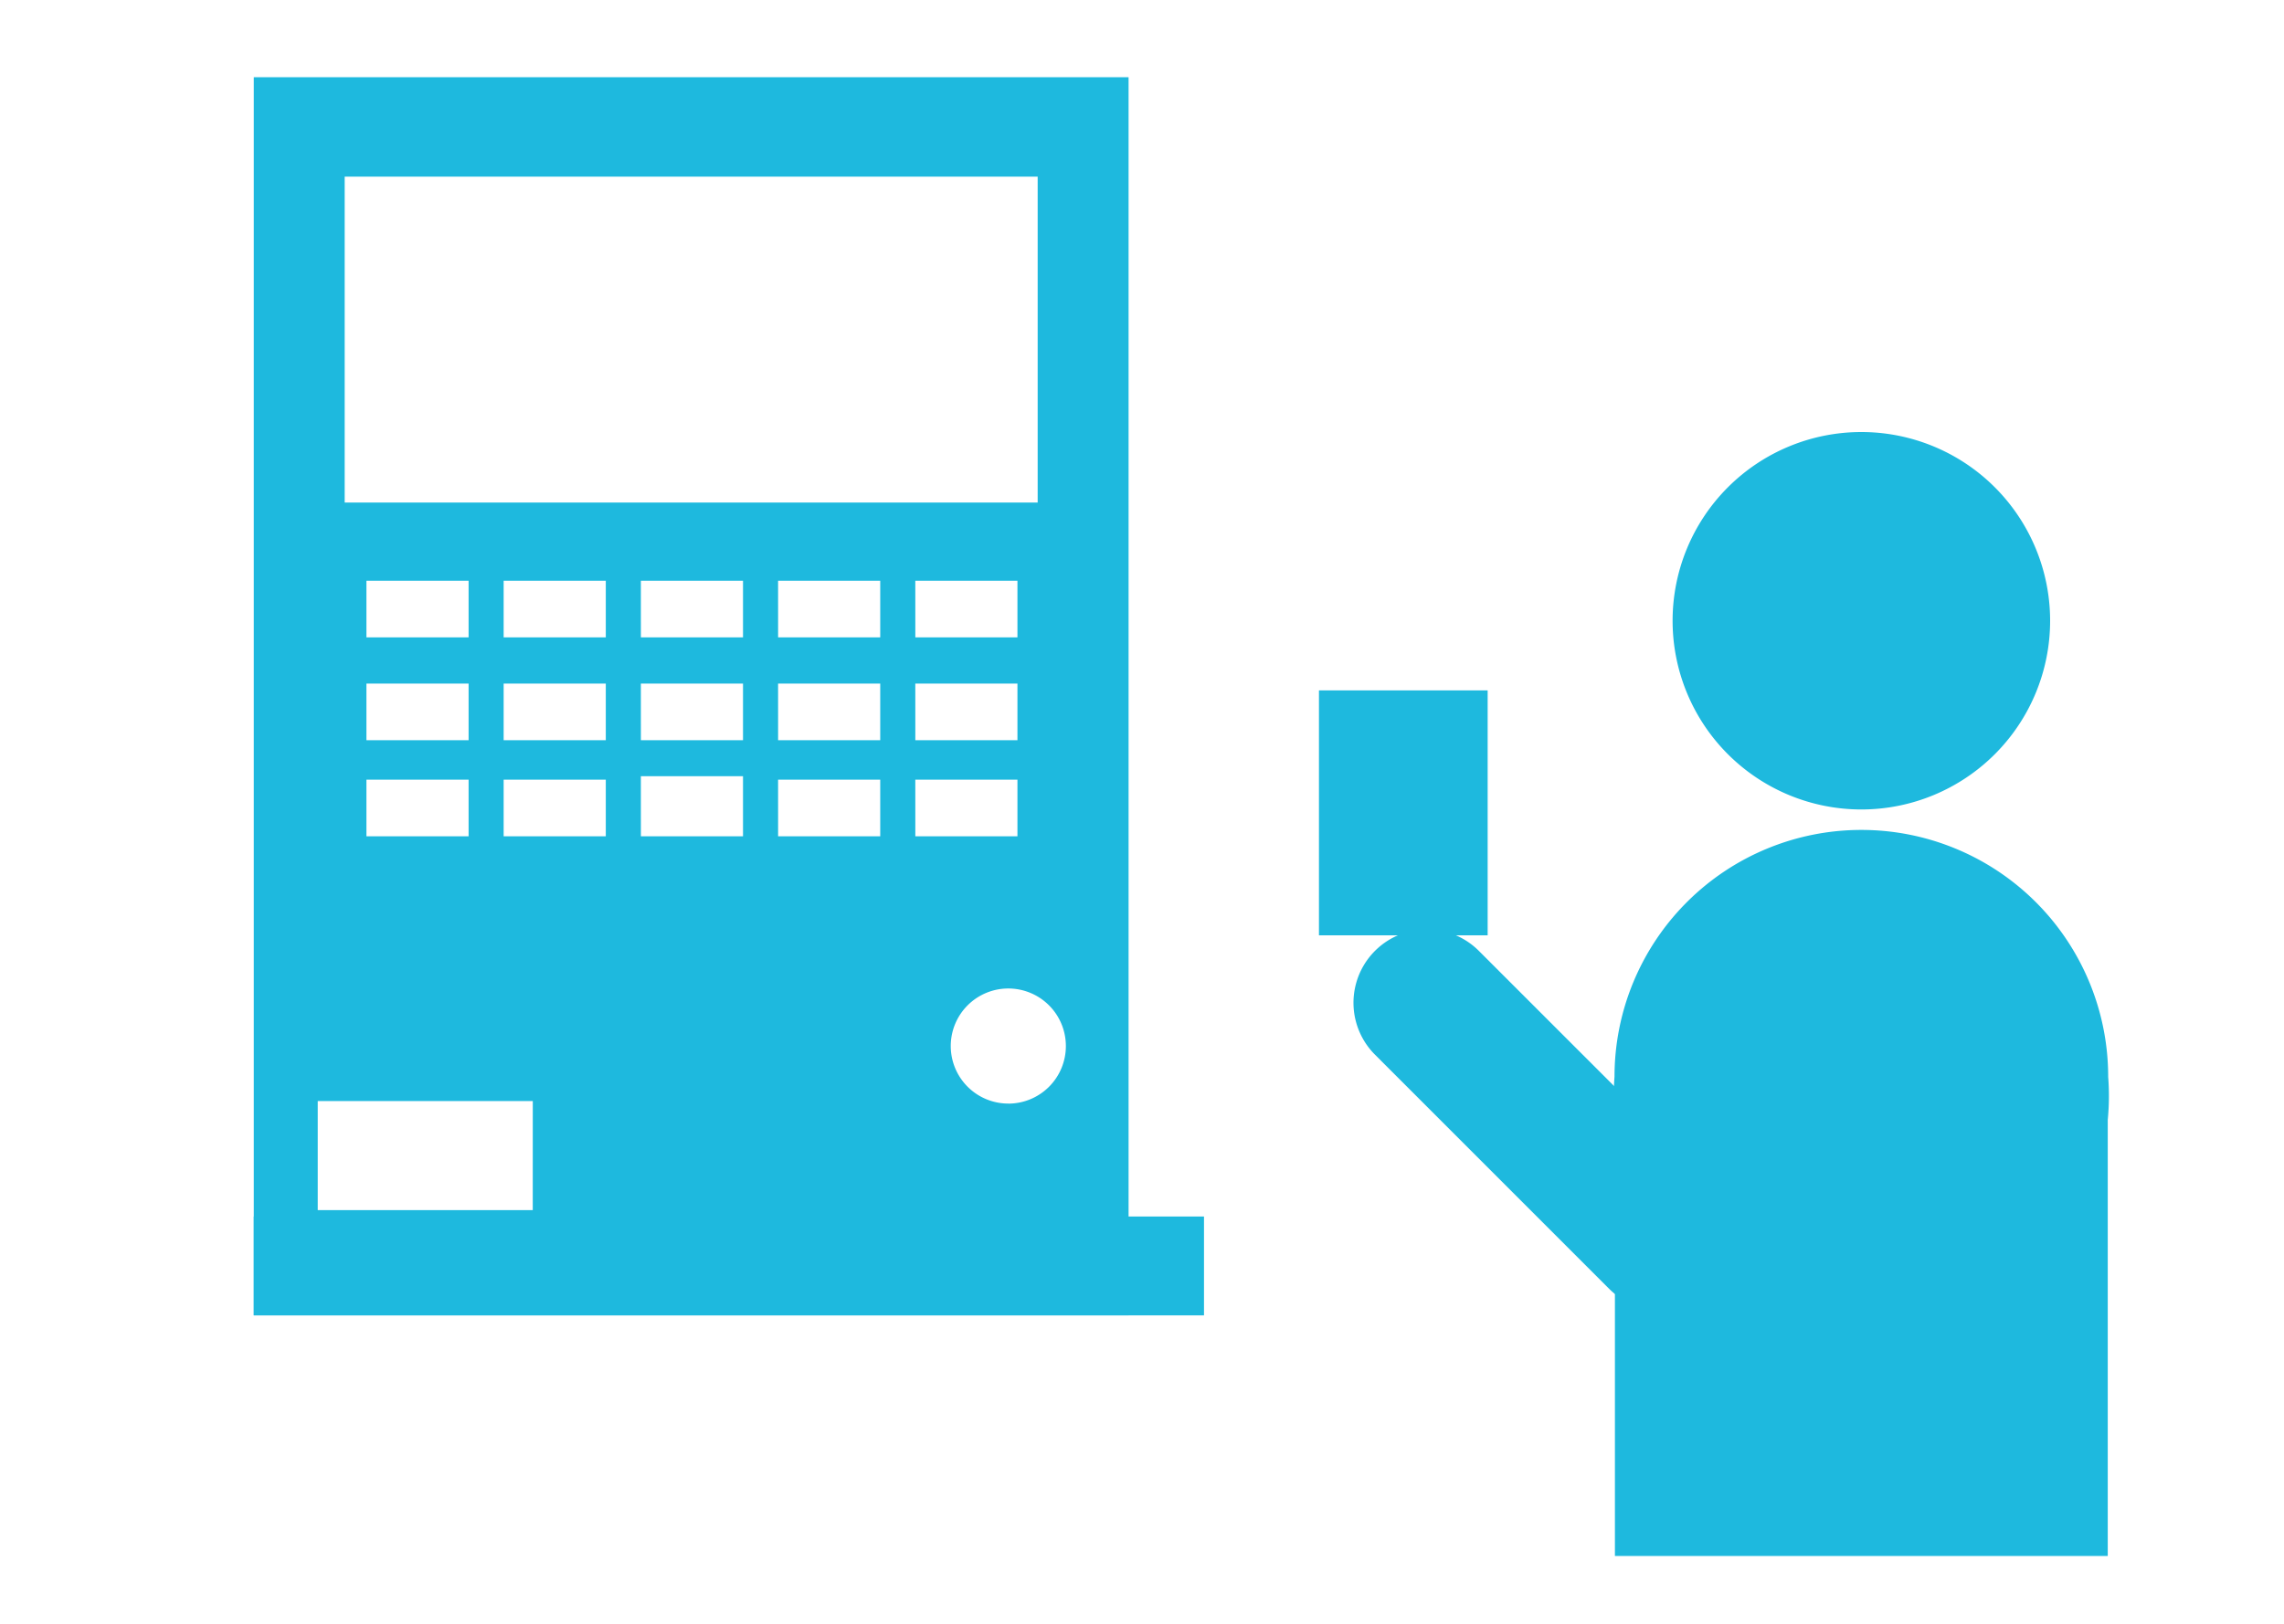
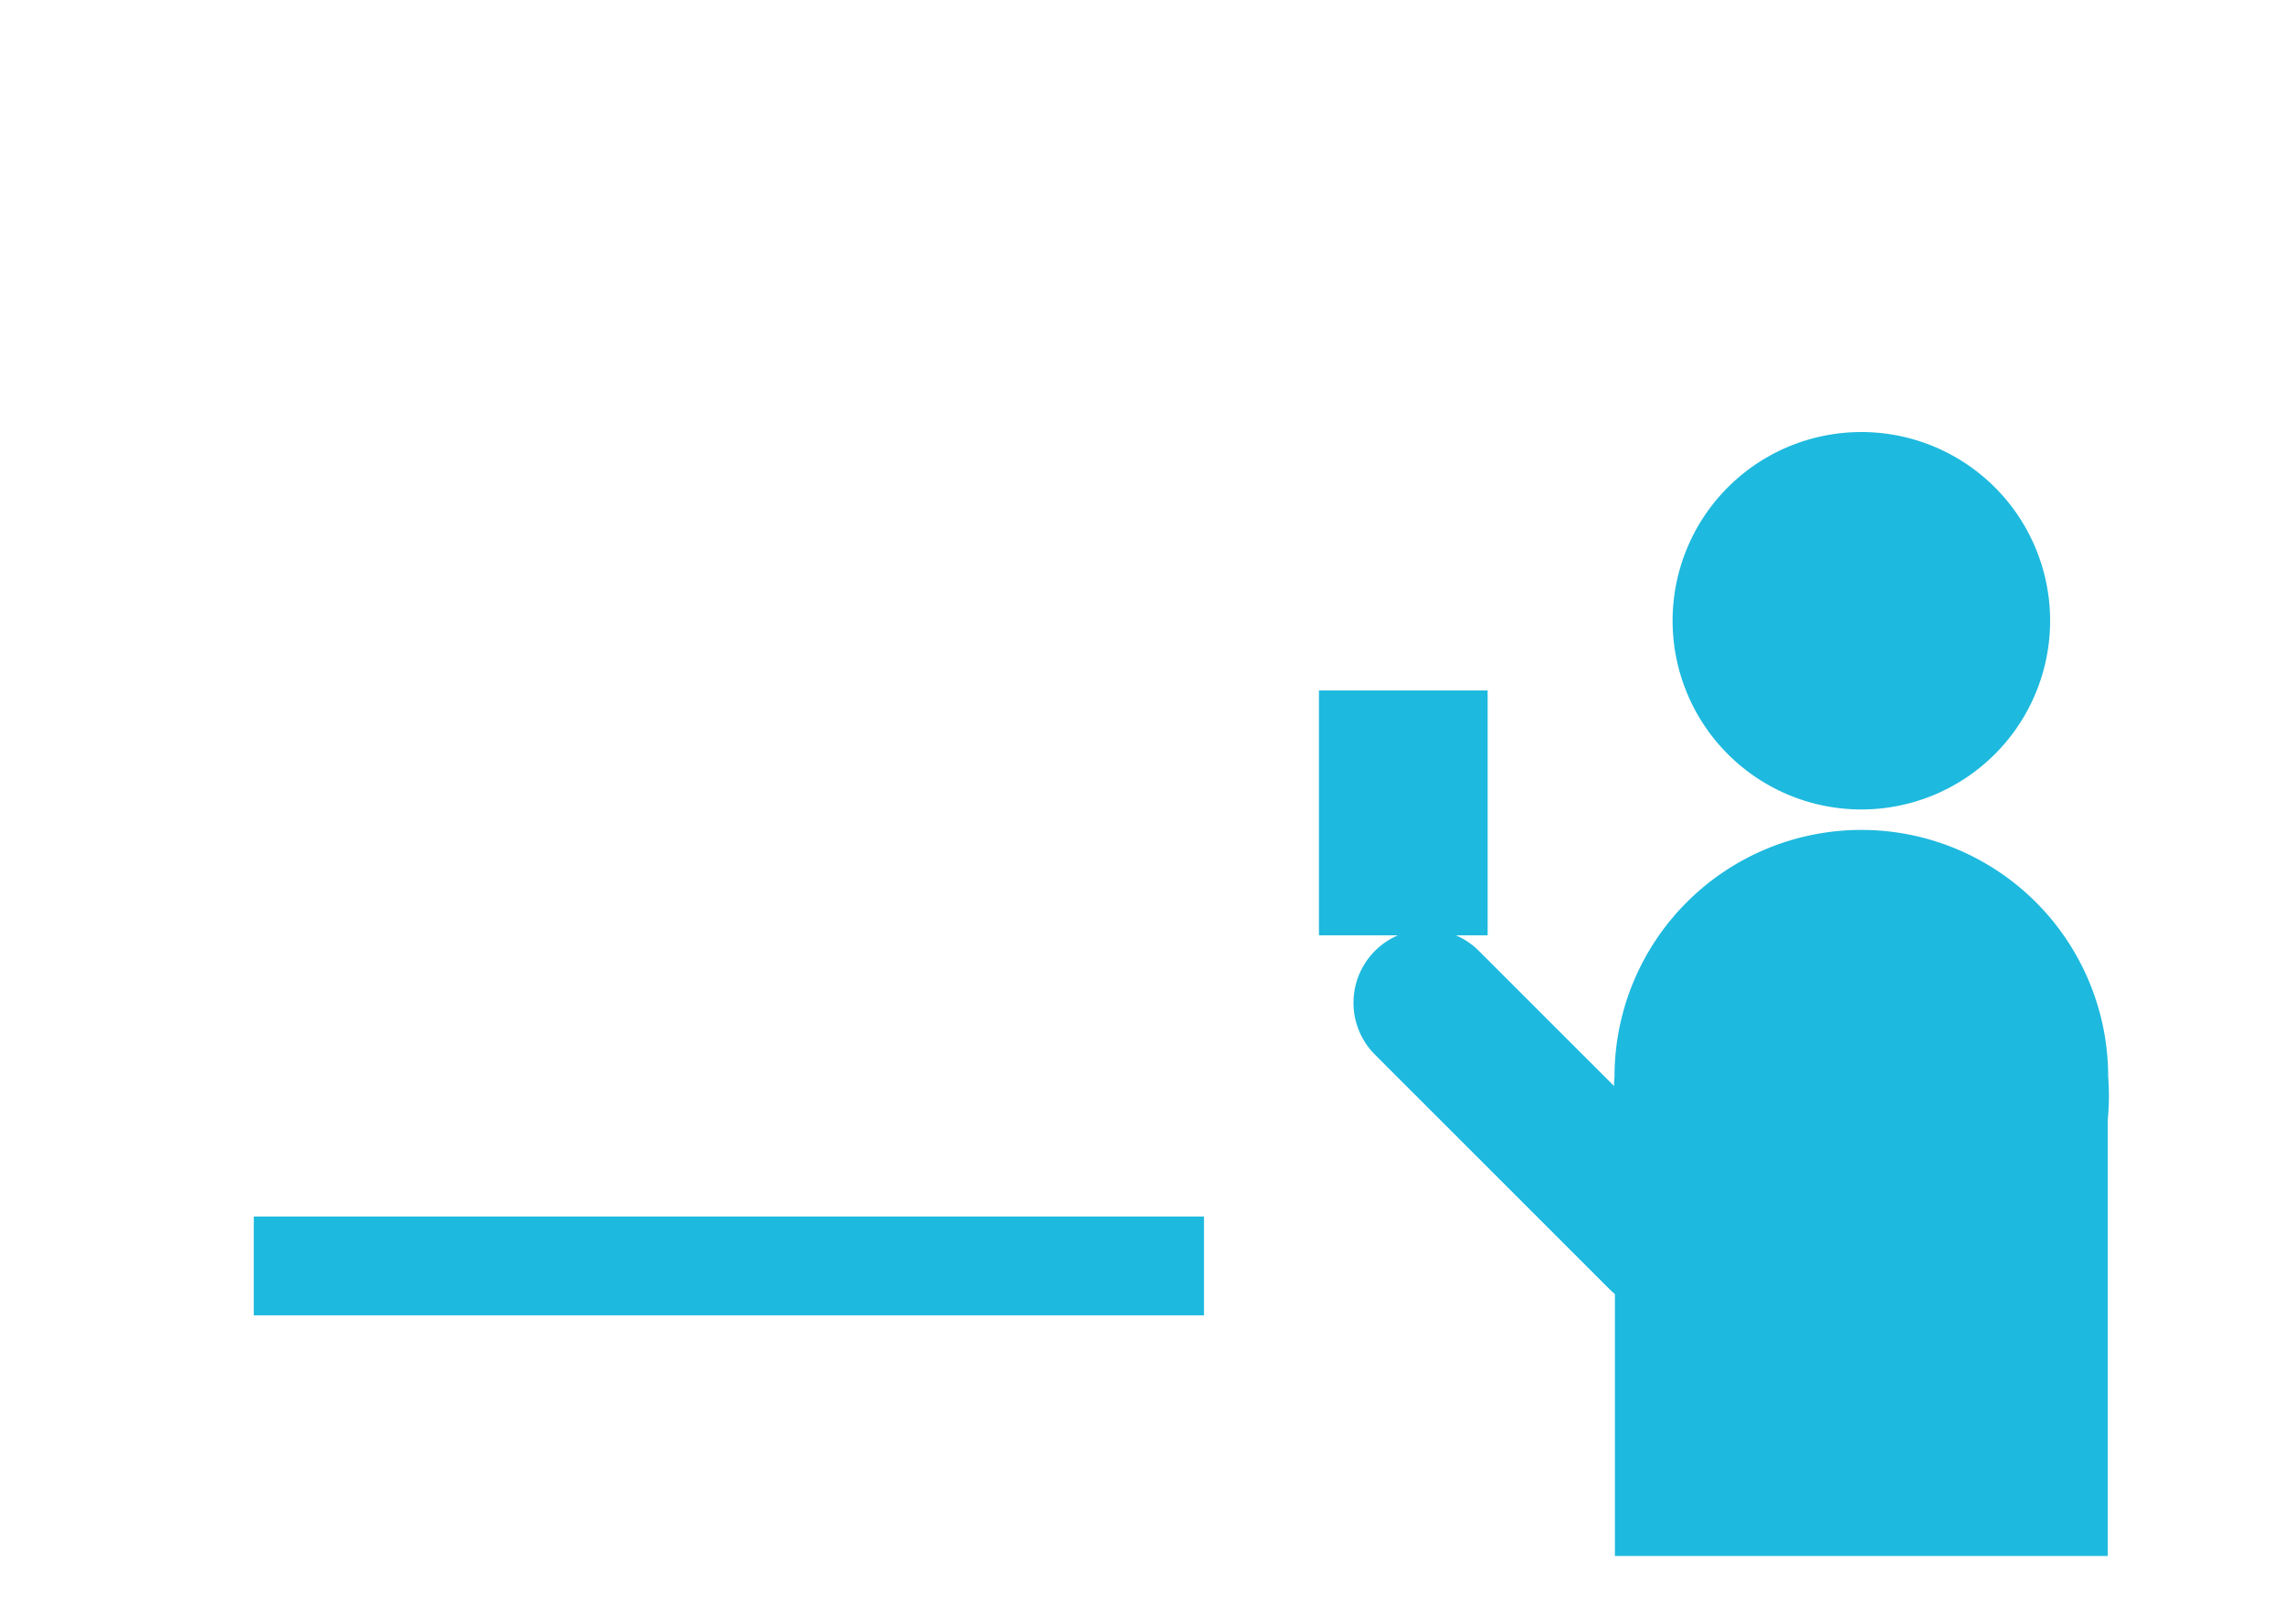
<svg xmlns="http://www.w3.org/2000/svg" width="90" height="64" viewBox="0 0 90 64">
  <g id="ico-kenbaiki" transform="translate(10 3.043)">
-     <rect id="長方形_25" data-name="長方形 25" width="90" height="64" transform="translate(-10 -3.043)" fill="none" />
    <rect id="長方形_4" data-name="長方形 4" width="37.443" height="3.897" transform="translate(0 44.904)" fill="#1eb9de" />
-     <path id="パス_5" data-name="パス 5" d="M0,48.8H34.471V0H0ZM3.582,3.921H30.889V16.764H3.582Zm.857,15.925H8.465v2.232H4.439Zm5.407,0h4.025v2.232H9.846Zm5.407,0h4.025v2.232H15.254Zm5.407,0h4.025v2.232H20.661Zm5.407,0h4.025v2.232H26.068ZM4.439,23.9H8.465v2.232H4.439Zm5.407,0h4.025v2.232H9.846Zm5.407,0h4.025v2.232H15.254Zm5.407,0h4.025v2.232H20.661Zm5.407,0h4.025v2.232H26.068ZM4.439,27.687H8.465v2.232H4.439Zm5.407,0h4.025v2.232H9.846Zm5.407-.135h4.025v2.367H15.254Zm5.407.135h4.025v2.232H20.661Zm5.407,0h4.025v2.232H26.068ZM10.993,44.654H2.52v-4.3h8.474Zm18.741-4.2A2.268,2.268,0,1,1,32,38.188a2.268,2.268,0,0,1-2.268,2.268" transform="translate(0 -0.001)" fill="#1eb9de" />
    <path id="パス_6" data-name="パス 6" d="M428.444,110.9a7.438,7.438,0,1,1-7.438-7.438,7.438,7.438,0,0,1,7.438,7.438" transform="translate(-357.66 -89.477)" fill="#1eb9de" />
    <path id="パス_7" data-name="パス 7" d="M415.891,229.19a9.726,9.726,0,0,0-19.453,0,9.882,9.882,0,0,0,.016,1.7v17.189h19.42V230.894a9.882,9.882,0,0,0,.017-1.7" transform="translate(-342.819 -189.796)" fill="#1eb9de" />
    <path id="パス_8" data-name="パス 8" d="M334.715,262.617h0a2.893,2.893,0,0,1-4.092,0l-9.223-9.224a2.893,2.893,0,0,1,4.092-4.092l9.224,9.223a2.893,2.893,0,0,1,0,4.092" transform="translate(-277.219 -214.867)" fill="#1eb9de" />
    <rect id="長方形_5" data-name="長方形 5" width="6.647" height="9.654" transform="translate(41.973 24.168)" fill="#1eb9de" />
  </g>
</svg>